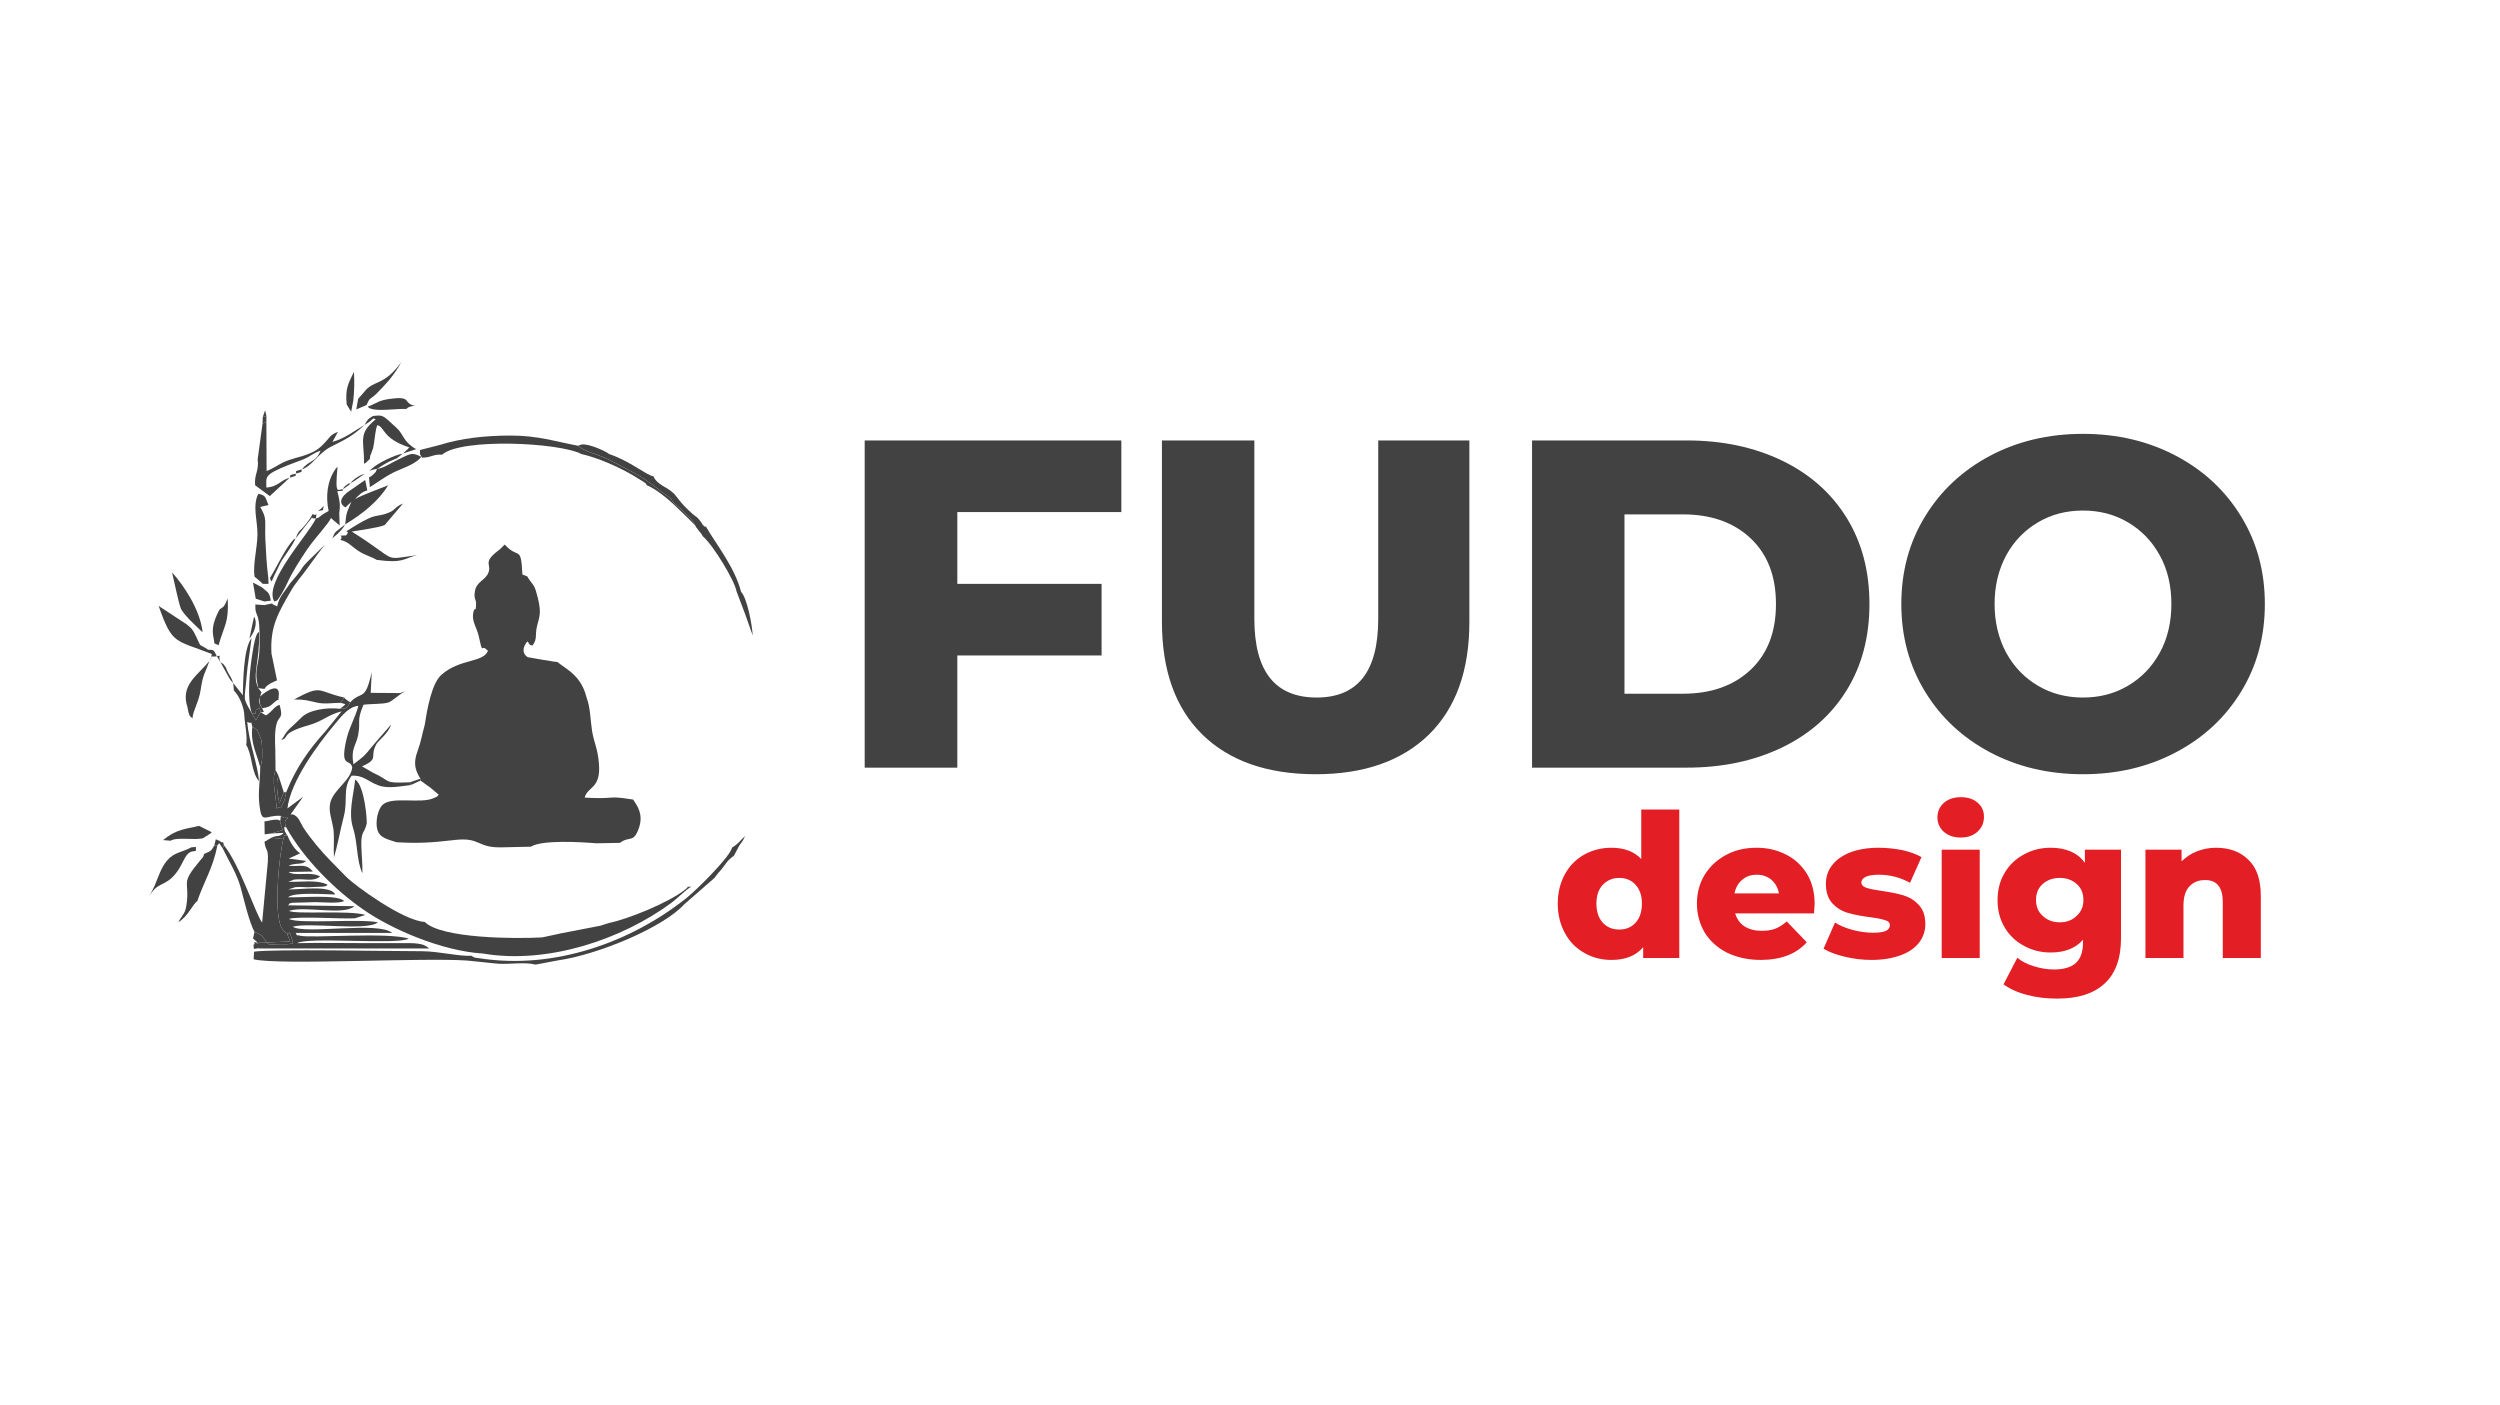
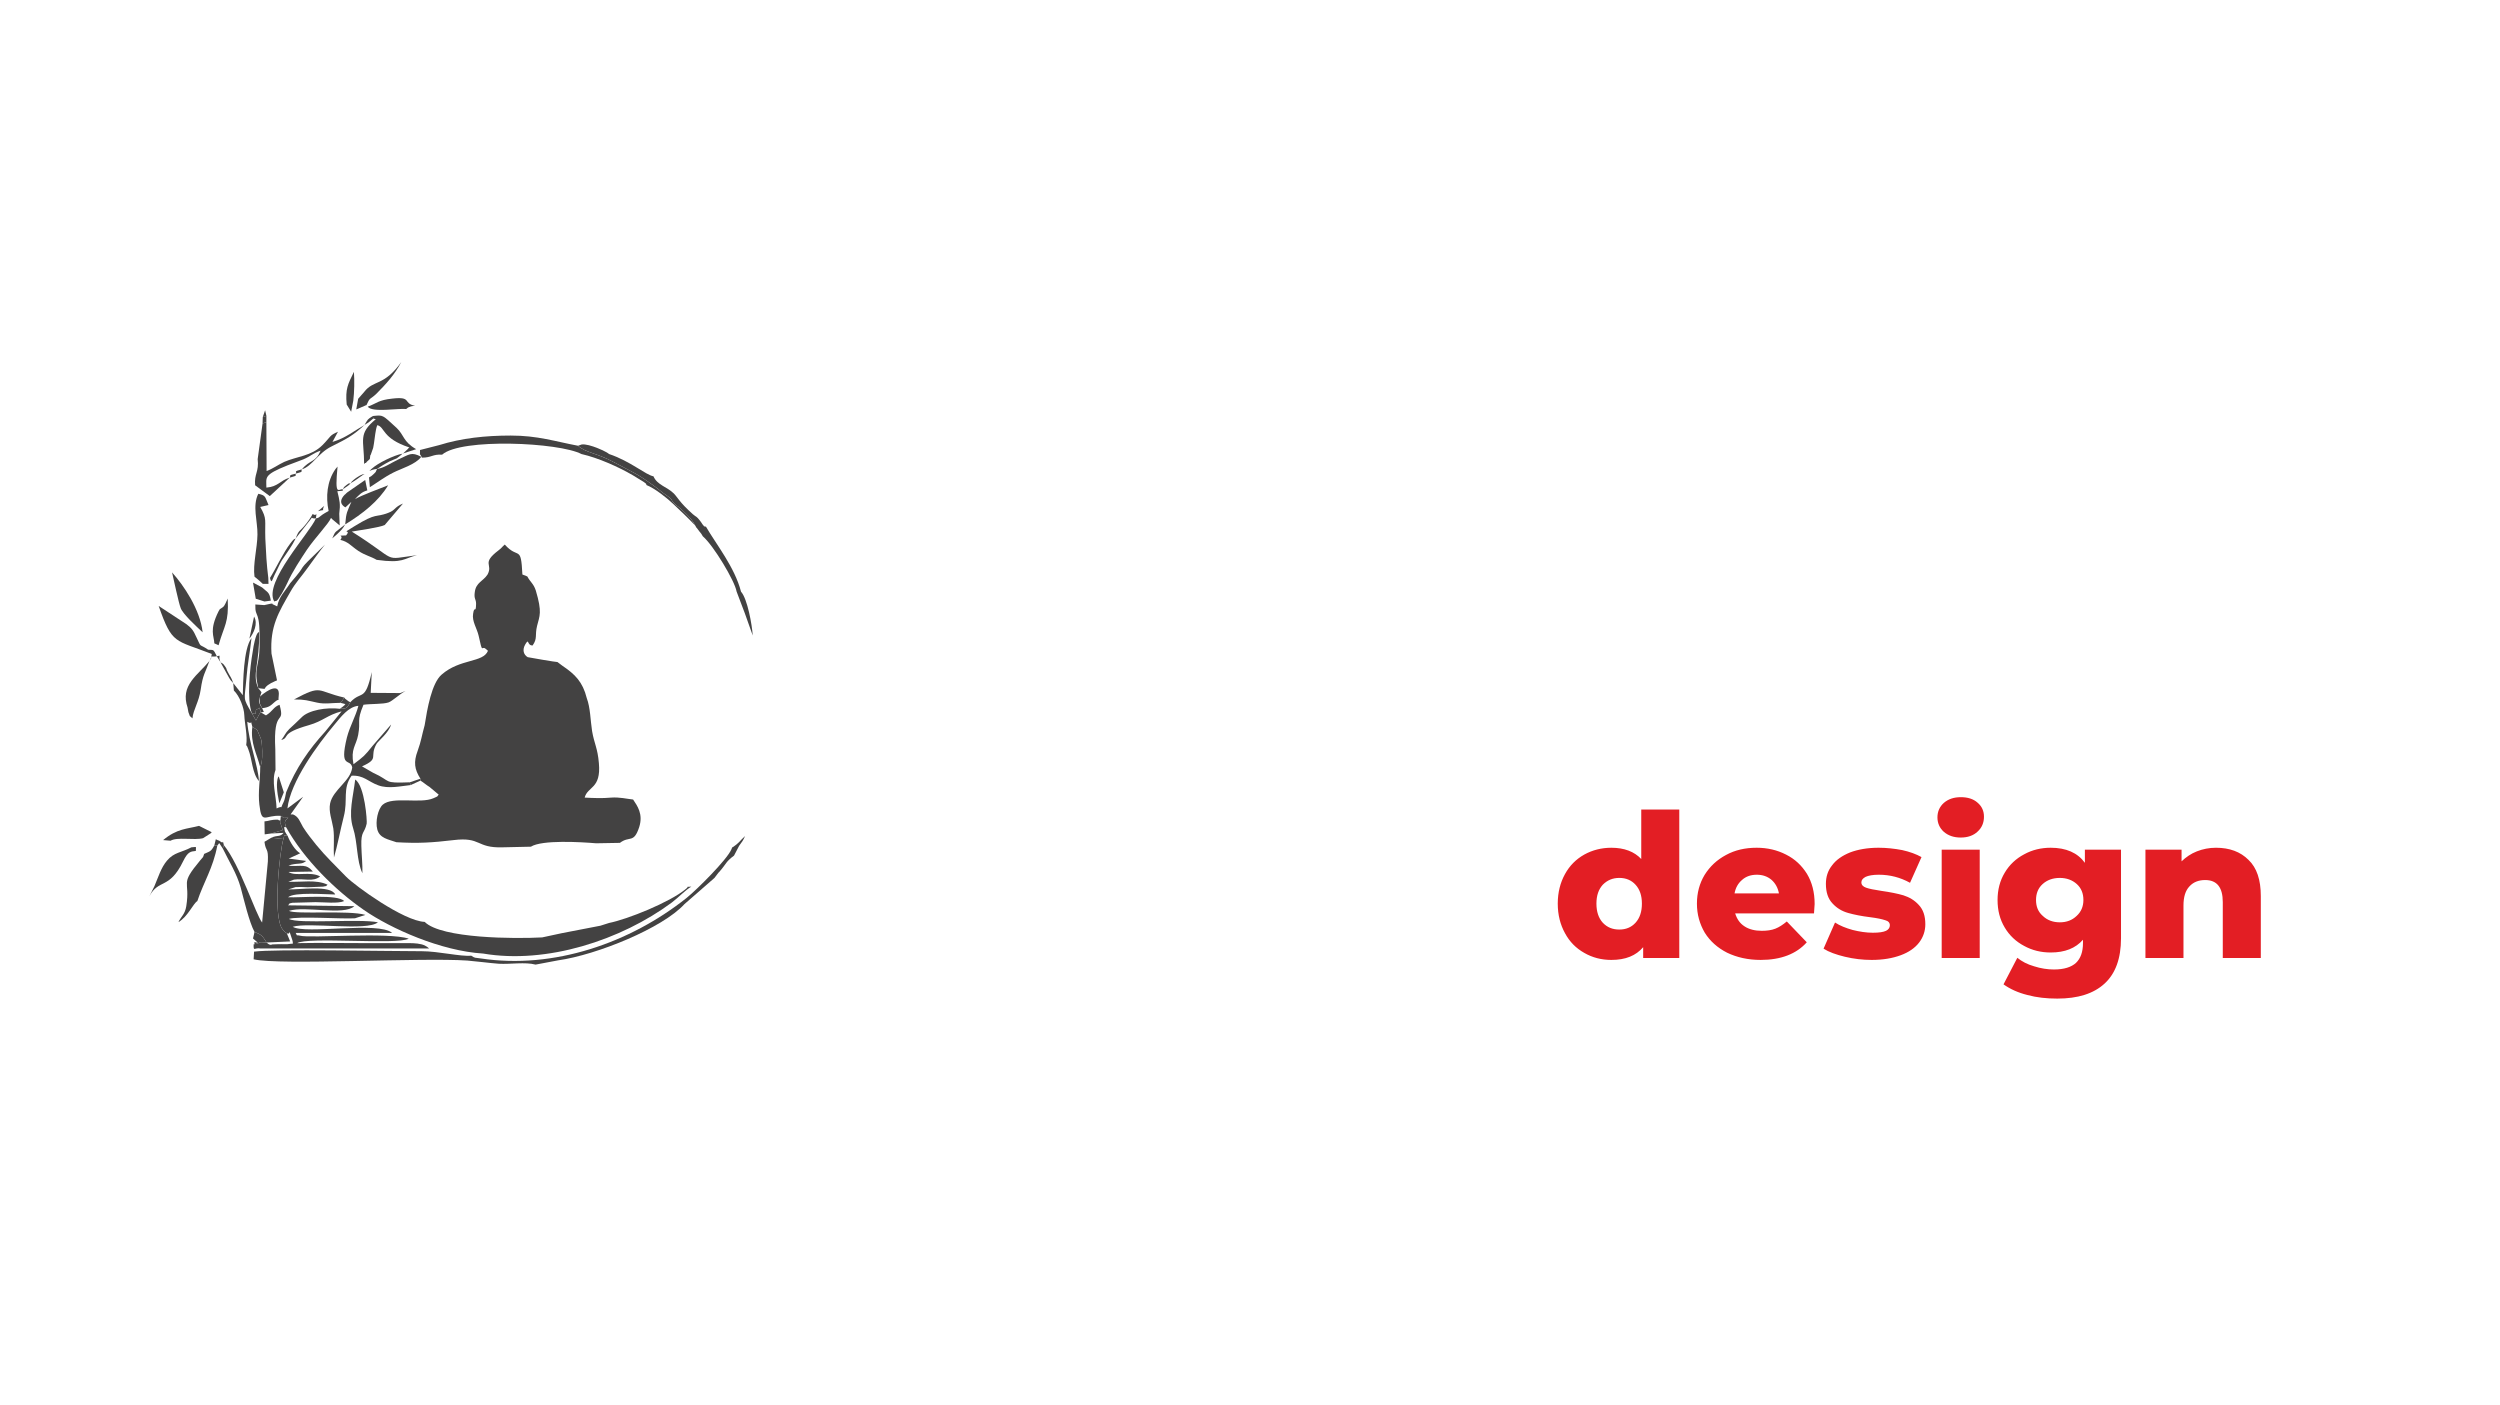
<svg xmlns="http://www.w3.org/2000/svg" xml:space="preserve" width="402px" height="226px" style="shape-rendering:geometricPrecision; text-rendering:geometricPrecision; image-rendering:optimizeQuality; fill-rule:evenodd; clip-rule:evenodd" viewBox="0 0 117.53 66.15">
  <defs>
    <style type="text/css">  .fil0 {fill:none} .fil1 {fill:#434242} .fil2 {fill:#434242;fill-rule:nonzero} .fil3 {fill:#E31E24;fill-rule:nonzero}  </style>
  </defs>
  <g id="Слой_x0020_1">
    <g id="_1804485627648">
      <polygon class="fil0" points="0,0 117.53,0 117.53,66.15 0,66.15 " />
      <g>
        <path class="fil1" d="M19.92 34.13c-0.14,0.5 -0.16,0.74 -0.33,1.21 -0.2,0.53 -0.15,0.87 0.13,1.31l0 0.09c0.18,0.11 0.25,0.19 0.43,0.3l0.43 0.36c-0.1,0.1 0.03,0.05 -0.25,0.17 -0.61,0.27 -1.92,-0.1 -2.38,0.3 -0.23,0.2 -0.36,0.8 -0.26,1.17 0.11,0.41 0.5,0.46 0.9,0.6 1.03,0.06 1.67,0.02 2.69,-0.1 1.31,-0.16 1.05,0.38 2.31,0.34l1.33 -0.03c0.52,-0.33 2.36,-0.22 3.07,-0.16l1.12 -0.02c0.46,-0.35 0.65,0.05 0.91,-0.75 0.19,-0.61 -0.09,-0.99 -0.29,-1.29 -0.3,-0.03 -0.63,-0.12 -1.04,-0.09 -0.41,0.04 -0.83,0.02 -1.24,0 0.14,-0.54 0.78,-0.4 0.67,-1.62 -0.06,-0.72 -0.22,-0.92 -0.32,-1.51 -0.08,-0.51 -0.08,-1.1 -0.25,-1.55 -0.19,-0.77 -0.56,-1.13 -1.14,-1.52l-0.24 -0.18c-0.03,0.01 -1.38,-0.22 -1.4,-0.23 -0.19,-0.11 -0.27,-0.34 -0.11,-0.61 0.19,-0.31 0.06,0.06 0.34,0.06 0.24,-0.34 0.1,-0.46 0.21,-0.92 0.12,-0.48 0.25,-0.63 -0.06,-1.67 -0.11,-0.33 -0.25,-0.38 -0.4,-0.66l-0.23 -0.09c-0.07,-1.43 -0.18,-0.68 -0.83,-1.41 -0.18,0.16 -0.1,0.12 -0.29,0.27 -0.83,0.63 -0.25,0.64 -0.52,1.14 -0.21,0.32 -0.54,0.37 -0.6,0.82 -0.05,0.34 0.06,0.32 0.06,0.56 -0.01,0.5 -0.08,0.04 -0.14,0.47 -0.06,0.35 0.18,0.68 0.26,1.03 0.19,0.88 0.13,0.48 0.31,0.6l0.13 0.11c-0.23,0.57 -1.31,0.36 -2.18,1.12 -0.47,0.4 -0.68,1.62 -0.8,2.38z" />
        <path class="fil1" d="M10.91 32.15l0.03 0.35c0.27,0.26 0.48,0.82 0.49,1.15 0.02,0.44 0.16,1 0.09,1.42 0.07,0.1 0.02,0 0.1,0.2 0.18,0.44 0.18,1.14 0.5,1.49 -0.05,-0.77 -0.47,-1.78 -0.55,-2.79 0.29,0.19 0.11,-0.21 0.24,0.24 0.28,0.19 0.19,0.06 0.33,0.39 0.1,0.21 0.1,0.25 0.12,0.48 0.03,0.33 0.03,0.79 -0.08,1.03 0,0.58 -0.11,1.18 -0.04,1.76 0.11,0.98 0.27,0.47 1.01,0.53 0.25,0.15 -0.01,0.08 0.35,0.09l-0.11 0.1c-0.01,0.02 -0.03,0.04 -0.03,0.06 -0.01,0.01 -0.01,0.04 -0.02,0.06 0,0.02 0.04,0.2 0.05,0.21 0.85,1.53 2.31,2.97 3.67,3.91 1.27,0.88 3.63,1.93 5.61,2.05 2.99,0.51 6.49,-0.63 8.88,-2.4 0.33,-0.25 0.64,-0.59 0.92,-0.75l-0.18 0.01c-0.03,0.07 0.06,-0.02 -0.09,0.11 -0.75,0.62 -2.74,1.42 -3.6,1.59l-0.41 0.13 -1.81 0.35 -0.93 0.2c-1.25,0.07 -4.74,0.06 -5.53,-0.73 -0.99,-0.04 -3.28,-1.7 -3.7,-2.13 -0.51,-0.53 -0.94,-0.93 -1.4,-1.49 -0.23,-0.29 -0.43,-0.53 -0.63,-0.85 -0.15,-0.26 -0.2,-0.48 -0.47,-0.59 -0.02,0 -0.08,0.01 -0.11,0l0.59 -0.83 -0.74 0.55c0.14,-1.26 1.42,-3 2.21,-3.94 0.3,-0.36 0.66,-0.85 1.13,-0.89 -0.13,0.51 -0.4,0.95 -0.54,1.49 -0.37,1.52 0.16,0.95 0.25,1.41 -0.07,0.64 -0.9,1.04 -1.04,1.69 -0.08,0.39 0.09,0.8 0.15,1.18 0.06,0.45 0,0.89 0.03,1.37 0.16,-0.53 0.3,-1.3 0.46,-1.92 0.21,-0.8 -0.07,-1.32 0.37,-1.93 0.57,-0.03 0.78,0.28 1.25,0.45 0.48,0.18 1.05,0.04 1.53,-0.01l-0.04 -0.13c-1.31,0.05 -0.82,-0.04 -1.73,-0.45l-0.52 -0.3c0.85,-0.38 0.32,-0.43 0.69,-1.07 0.09,-0.14 0.57,-0.51 0.68,-0.9l-0.86 0.99c-0.4,0.5 -0.42,0.51 -0.91,0.88 -0.14,-0.73 0.12,-0.86 0.22,-1.38 0.13,-0.7 -0.09,-0.61 0.25,-1.42 0.34,-0.05 0.92,-0.02 1.18,-0.11 0.19,-0.07 0.49,-0.37 0.8,-0.54l-0.25 0.1 -1.39 -0.01 0.05 -0.98c-0.32,1.43 -0.47,0.85 -1.01,1.42 -0.16,0.25 -0.12,0.31 -0.49,0.31 -0.62,-0.08 -1.48,0.06 -1.81,0.41 -0.22,0.22 -0.39,0.37 -0.57,0.54 -0.21,0.21 -0.21,0.31 -0.38,0.52 0.43,-0.12 -0.1,-0.3 1.3,-0.7 0.67,-0.19 0.87,-0.48 1.54,-0.65l-0.77 0.95c-0.78,0.86 -1.37,1.7 -1.84,2.86 -0.02,0.1 -0.07,0.38 -0.12,0.46 -0.22,0.44 0.05,0.11 -0.33,0.3 -0.02,-0.62 -0.25,-1.29 -0.05,-1.81l-0.01 -0.97c-0.11,-2.03 0.48,-1.08 0.2,-2.1 -0.3,0.11 -0.31,0.3 -0.64,0.5l-0.24 -0.14c-0.13,0.13 -0.01,-0.01 -0.12,0.17l-0.11 0.21 -0.19 -0.33c-0.45,-0.79 -0.35,-0.56 -0.26,-1.65 0.05,-0.67 0.17,-1.26 0.24,-1.9 -0.39,0.52 -0.39,2.09 -0.41,2.69l-0.45 -0.57z" />
        <path class="fil1" d="M13.43 43.92c0.2,0.12 0.06,-0.29 0.22,0.2 0.16,0.44 -0.02,0.26 -0.03,0.3 -0.22,0.04 -0.34,0.01 -0.6,0.02 -0.04,0 -0.28,0.01 -0.28,0.01 0,0 -0.09,0.08 -0.26,-0.09 -0.49,-0.04 -0.15,0 -0.61,0.09 -0.01,0.36 0.04,0.14 0.31,0.19l7.95 0c-0.13,-0.11 -0.24,-0.19 -0.55,-0.23 -0.24,-0.03 -0.56,-0.02 -0.81,-0.02 -0.52,0 -1.05,0 -1.57,0 -1.09,0 -2.19,-0.02 -3.28,0 0.49,-0.31 4.7,0.09 5.25,-0.21 -0.94,-0.32 -4.63,-0.01 -5.11,-0.14 -0.24,-0.06 -0.1,0.06 -0.21,-0.13l4.54 0c-0.63,-0.56 -4.09,0.08 -4.68,-0.29 0.74,-0.23 3.49,0.22 4.01,-0.21 -0.85,-0.18 -3.75,0.09 -4.19,-0.16 0.42,-0.14 2.5,0.01 3.11,-0.03l0.49 -0.16c-0.76,-0.23 -3.29,-0.01 -3.6,-0.19 0.78,-0.25 2.57,0.24 3.08,-0.22l-3.12 -0.04c0.19,-0.19 -0.08,-0.04 0.2,-0.12l1.09 -0.03c0.4,0 1.06,0.08 1.35,-0.05 -0.3,-0.33 -2.07,-0.15 -2.64,-0.18 0.29,-0.26 1.81,-0.13 2.22,-0.13 -0.21,-0.46 -1.69,-0.22 -2.21,-0.24l0.35 -0.11c0.14,-0.01 0.42,0 0.56,0.01l0.73 -0.03c0.24,-0.06 0.06,0.03 0.21,-0.09 -0.53,-0.26 -1.26,-0.11 -1.85,-0.14l0.27 -0.1c0.47,-0.07 0.89,0.13 1.23,-0.15 -0.48,-0.26 -1.14,0.02 -1.49,-0.21l1.15 -0.02c-0.34,-0.39 -0.51,-0.23 -1.15,-0.27l0.12 -0.05c0.39,-0.09 0.5,0 0.71,-0.18l-0.82 -0.11 0.54 -0.25c-0.24,-0.13 -0.49,-0.55 -0.59,-0.82 -0.21,-0.03 -0.13,-0.07 -0.2,0.15 -0.17,0.55 -0.52,3.68 -0.03,4.26 0.13,0.16 0.1,0.11 0.19,0.17z" />
        <path class="fil1" d="M34.39 39.89l-0.03 0.08c-0.22,0.51 -1.65,1.92 -2.11,2.29 -2.66,2.12 -6.25,3.37 -9.69,2.85 -0.32,-0.05 -0.24,0 -0.45,-0.13 -0.49,0.05 -1.55,-0.21 -2.32,-0.21 -1.65,0 -6.99,-0.11 -7.9,0.02l-0.02 0.36c1.2,0.29 7.93,-0.09 10.06,0.06 0.48,0.04 0.97,0.11 1.48,0.15 0.55,0.03 1.24,-0.09 1.73,0.04l1.06 -0.2c1.83,-0.26 4.92,-1.52 5.95,-2.65l1.41 -1.23 0.19 -0.25c0.02,-0.01 0.03,-0.03 0.05,-0.05 0.34,-0.39 0.28,-0.45 0.68,-0.75l0.24 -0.46c0.16,-0.22 0.17,-0.22 0.28,-0.46 -0.25,0.22 -0.26,0.32 -0.61,0.54z" />
        <path class="fil1" d="M10.47 39.78l-0.05 0.16c0.29,0.6 0.65,1.16 0.84,1.83 0.15,0.56 0.4,1.63 0.65,2.09 0.33,0.14 0.36,0.16 0.57,0.5l1.11 -0.05 -0.16 -0.39c-0.09,-0.06 -0.06,-0.01 -0.19,-0.17 -0.49,-0.58 -0.14,-3.71 0.03,-4.26l-0.57 -0.06 -0.32 0.19c0.06,0.49 0.19,0.25 0.16,0.93l-0.27 2.87c-0.29,-0.36 -1.05,-2.72 -1.8,-3.64z" />
        <path class="fil1" d="M13.59 27.45c-0.24,0.38 -0.53,0.63 -0.61,1.09l-0.17 -0.08c-0.16,-0.04 0.14,-0.11 -0.44,0.02l-0.42 -0.03c-0.02,0.73 0.24,0.1 0.2,2 -0.02,0.95 -0.29,0.98 -0.06,1.94 0.56,0.06 0.07,0.06 0.6,-0.24l0.21 -0.1c0.01,0 0.04,-0.01 0.07,-0.03l-0.26 -1.26c-0.08,-1.29 0.35,-1.96 0.88,-2.89 0.25,-0.45 0.53,-0.73 0.82,-1.14 0.29,-0.4 0.56,-0.78 0.82,-1.1 -1.63,1.57 -0.62,0.65 -1.64,1.82z" />
        <path class="fil1" d="M20.6 20.95l-0.9 0.23c0.01,0.36 -0.05,0.06 0.09,0.36 0.46,0 0.5,-0.17 0.95,-0.14 0.89,-0.79 5.51,-0.58 6.56,-0.03 0.79,0.18 1.73,0.6 2.42,1l0.52 0.32c0.13,0.1 0.09,0.05 0.12,0.14 0.39,0.15 0.99,0.63 1.26,0.89 0.37,0.35 0.67,0.63 1.02,1 -0.13,-0.3 -0.52,-0.65 -0.78,-0.87 -0.05,-0.03 -0.12,-0.08 -0.16,-0.12 -0.27,-0.28 -0.04,-0.17 -0.4,-0.42 -0.11,-0.08 -0.08,-0.05 -0.17,-0.12l-0.36 -0.28c-0.88,-0.65 -1.03,-0.66 -1.97,-1.17 -0.78,-0.42 -1.3,-0.43 -1.66,-0.76 -1.11,-0.21 -1.9,-0.48 -3.17,-0.48 -1.19,0 -2.31,0.12 -3.37,0.45z" />
        <path class="fil1" d="M14.8 24.4c-0.26,0.65 -2.49,3.01 -1.96,3.91 0.13,-0.07 0.07,0.09 0.36,-0.38 0.1,-0.17 0.19,-0.36 0.25,-0.48 0.25,-0.56 0.64,-1.14 0.93,-1.58 0.39,-0.57 1.02,-1.22 1.13,-1.49 0.02,0.02 0.04,0.02 0.05,0.05l0.36 0.3 -0.02 -0.55c0.06,-0.47 0.02,-0.6 -0.09,-1.06 0.4,-0.02 0.22,-0.06 0.26,-0.09 -0.21,-0.03 -0.39,0.38 -0.25,-1.07 -0.02,0.02 -0.04,0.05 -0.05,0.06 -0.01,0.02 -0.04,0.04 -0.05,0.06 -0.4,0.57 -0.46,1.31 -0.32,1.97 -0.54,0.29 -0.36,0.3 -0.6,0.35z" />
        <path class="fil1" d="M32.64 24.72c0.01,0.02 0.03,0.02 0.04,0.06 0,0.03 0.03,0.05 0.04,0.06 0.04,0.06 0.08,0.1 0.12,0.16 0.09,0.1 0.12,0.15 0.17,0.24 0.51,0.44 1.51,2.11 1.59,2.6l0.39 1.03 0.37 1.04c-0.03,-0.5 -0.25,-1.73 -0.55,-2.06 -0.3,-1.16 -1.17,-2.23 -1.65,-3.06 -0.16,-0.04 -0.03,0.03 -0.17,-0.12 -0.01,-0.02 -0.09,-0.14 -0.11,-0.16 -0.18,-0.23 -0.14,-0.14 -0.34,-0.31 -0.62,-0.55 -0.73,-0.81 -0.89,-0.97 -0.32,-0.32 -0.79,-0.4 -0.96,-0.81 -0.39,-0.08 -1.08,-0.71 -2.09,-1.05 -0.08,-0.09 -0.93,-0.5 -1.29,-0.45l-0.17 0.06c0.36,0.33 0.88,0.34 1.66,0.76 0.94,0.51 1.09,0.52 1.97,1.17l0.36 0.28c0.09,0.07 0.06,0.04 0.17,0.12 0.36,0.25 0.13,0.14 0.4,0.42 0.04,0.04 0.11,0.09 0.16,0.12 0.26,0.22 0.65,0.57 0.78,0.87z" />
        <path class="fil1" d="M12.06 21.61c0.07,0.6 -0.17,0.69 -0.12,1.23l0.69 0.51 0.94 -0.87c-0.47,0.14 -0.53,0.42 -1.1,0.47 0,-0.49 -0.15,-0.59 1,-1.05 0.23,-0.09 0.49,-0.18 0.74,-0.28 0.35,-0.15 0.44,-0.28 0.81,-0.41 -0.23,0.57 -0.51,0.42 -0.88,0.88 0.48,-0.14 0.75,-0.76 1.4,-1.08 0.77,-0.38 1.04,-0.54 1.55,-1.01 -0.48,0.27 -0.89,0.62 -1.51,0.8l0.26 -0.48c-0.41,0.17 -0.34,0.24 -0.73,0.63 -0.52,0.52 -1.21,0.53 -1.8,0.79 -0.28,0.13 -0.53,0.32 -0.83,0.43l-0.01 -2.3 -0.18 0.06 -0.23 1.68z" />
        <path class="fil1" d="M15.95 25.41c0.38,0.09 0.49,0.28 0.85,0.52 0.34,0.22 0.57,0.25 0.86,0.42 1.26,0.18 1.27,-0.07 1.9,-0.22 -1.7,0.22 -0.78,0.33 -3.07,-1.11 0.3,-0.05 1.34,-0.2 1.55,-0.31l0.86 -1.01c-0.42,0.17 -0.34,0.31 -0.7,0.44 -0.62,0.24 -0.5,-0.04 -1.59,0.63 -0.73,0.44 -0.1,0.09 -0.39,0.43 -0.53,0.03 -0.06,-0.04 -0.27,0.21z" />
        <path class="fil1" d="M12.3 27.48l0.27 0 -0.01 -0.28c-0.08,-0.63 -0.11,-1.2 -0.14,-1.85 -0.03,-0.91 0.09,-0.91 -0.24,-1.49l0.39 -0.09c-0.17,-0.39 -0.12,-0.45 -0.48,-0.53 -0.29,0.57 -0.03,1.29 -0.04,1.92 -0.01,0.65 -0.22,1.4 -0.14,1.98 0.11,0.08 0.33,0.28 0.39,0.34z" />
        <path class="fil1" d="M9.54 40.19c-0.07,0.21 -0.01,0.09 -0.19,0.31 -0.99,1.19 -0.45,0.89 -0.65,2.15 -0.06,0.38 -0.24,0.48 -0.37,0.75 0.44,-0.25 0.69,-0.87 0.89,-0.99 0.3,-0.9 0.74,-1.55 0.94,-2.61l-0.14 -0.01c-0.16,0.3 -0.2,0.27 -0.48,0.4z" />
        <path class="fil1" d="M16.19 23.88l0.28 -0.26c-0.2,0.48 -0.24,0.47 -0.29,1.06 0.82,-0.5 1.57,-1.09 2.02,-1.84 -0.38,0.15 -1.24,0.47 -1.56,0.65 0.19,-0.19 0.3,-0.33 0.58,-0.41l-0.1 -0.49 -0.82 0.57c-0.02,0.01 -0.04,0.03 -0.05,0.04 -0.02,0.02 -0.04,0.03 -0.05,0.05 -0.01,0.01 -0.03,0.03 -0.05,0.04 -0.38,0.4 0.03,0.58 0.04,0.59z" />
        <path class="fil1" d="M17.48 19.58l0.02 0.12 0.12 0.03c-0.85,0.7 -0.55,0.96 -0.55,2.11 0.02,-0.02 0.06,-0.07 0.07,-0.05 0.01,0.02 0.05,-0.05 0.06,-0.06 0.02,-0.01 0.12,-0.11 0.14,-0.13 0.05,-0.38 -0.02,0.03 0.1,-0.36 0.06,-0.17 0.06,-0.14 0.09,-0.35 0.05,-0.3 0.07,-0.66 0.16,-0.88 0.37,0.09 0.21,0.62 1.51,1.05 -0.02,0.02 -0.05,0.03 -0.06,0.06l-0.21 0.2c-0.01,0.01 -0.04,0.02 -0.05,0.03l0.64 -0.21c-0.62,-0.35 -0.56,-0.66 -0.92,-1 -0.69,-0.63 -0.62,-0.61 -1.12,-0.56z" />
        <path class="fil1" d="M16.65 36.69c-0.09,0.8 -0.33,1.56 -0.1,2.28 0.22,0.67 0.16,1.55 0.44,2.13 0.01,-0.44 -0.04,-0.85 -0.05,-1.29 -0.02,-0.71 0.14,-0.56 0.25,-1.04 0.03,-0.11 -0.09,-1.79 -0.54,-2.08z" />
        <path class="fil1" d="M9.79 31.11c0.18,-0.32 -0.02,-0.17 0.35,-0.22 -0.18,-0.35 -0.13,-0.29 -0.41,-0.31 -0.45,-0.31 -0.3,-0.05 -0.54,-0.56 -0.16,-0.35 -0.22,-0.44 -0.48,-0.64l-1.31 -0.86c0.64,1.83 0.76,1.58 2.5,2.26 -0.07,0.28 0.04,0.1 -0.11,0.33z" />
        <path class="fil1" d="M11.79 33.58l0.17 0.02c0.04,-0.28 -0.03,-0.12 0.18,-0.29l0.07 0.22 0.14 -0.02 -0.08 -0.18c-0.22,-0.33 -0.15,-0.36 -0.03,-0.75 0,0 -0.13,-0.16 -0.15,-0.19 -0.31,-0.65 0.07,-1.16 0.04,-2.65 -0.03,0.04 -0.1,-0.02 -0.21,0.43 -0.04,0.16 -0.07,0.33 -0.09,0.48 -0.14,0.79 -0.29,2.26 -0.04,2.93z" />
        <path class="fil1" d="M9.47 29.76c-0.12,-1.08 -0.9,-2.22 -1.44,-2.82 0.08,0.33 0.31,1.44 0.41,1.69 0.11,0.28 0.74,0.86 1.03,1.13z" />
        <path class="fil1" d="M7.2 41.71l-0.24 0.48c0.44,-0.84 0.94,-0.31 1.59,-1.65 0.23,-0.47 0.36,-0.46 0.6,-0.49 0,-0.25 0.06,-0.18 -0.21,-0.17 -0.47,0.25 -0.82,0.23 -1.15,0.63 -0.28,0.33 -0.41,0.78 -0.59,1.2z" />
        <path class="fil1" d="M17.68 22.07c-0.09,0.17 -0.01,0.1 -0.18,0.26 -0.08,0.08 -0.12,0.1 -0.2,0.14l0.04 0.46c0.34,-0.21 0.67,-0.47 1.11,-0.69 0.35,-0.18 1.05,-0.38 1.31,-0.74 -0.48,-0.25 -0.55,-0.11 -1.09,0.13 -0.32,0.15 -0.68,0.41 -0.99,0.44z" />
        <path class="fil1" d="M8.76 33.3c0.01,0.04 0.03,0.19 0.04,0.22 0.11,0.27 0,0.11 0.19,0.29 0.04,-0.42 0.3,-0.75 0.39,-1.36 0.1,-0.71 0.21,-0.77 0.41,-1.34 -0.27,0.33 -0.59,0.59 -0.84,0.93 -0.27,0.37 -0.36,0.75 -0.19,1.26z" />
        <path class="fil1" d="M15.95 33.08c0.19,-0.18 0.05,-0.06 0.18,-0.25 -1.32,-0.3 -1.01,-0.63 -2.36,0.09 0.54,0 0.62,0.05 1.09,0.15 0.35,0.08 0.71,0.01 1.09,0.01z" />
        <path class="fil1" d="M7.96 39.57c0.31,-0.19 1.12,-0.01 1.53,-0.12l0.36 -0.23c0.01,-0.01 0.03,-0.04 0.05,-0.05l-0.6 -0.3c-0.57,0.15 -1.03,0.12 -1.69,0.67l0.35 0.03z" />
        <path class="fil1" d="M10.28 28.67l-0.06 0.1c-0.45,0.9 -0.21,1.16 -0.2,1.51l0.2 0.09c0.26,-0.94 0.49,-1.04 0.43,-2.2 -0.18,0.4 -0.15,0.36 -0.37,0.5z" />
        <path class="fil1" d="M17.24 19.14c0.2,0.29 1.44,0.07 1.81,0.11 0.08,-0.05 0.04,-0.06 0.19,-0.11 0.12,-0.04 0.11,-0.02 0.23,-0.04 -0.59,-0.11 -0.13,-0.45 -1.07,-0.34 -0.67,0.07 -0.72,0.22 -1.16,0.38z" />
        <path class="fil1" d="M16.79 18.77l-0.09 0.5 0.42 -0.18c0.01,-0.01 0.04,-0.02 0.06,-0.02 0.17,-0.39 0.16,-0.25 0.45,-0.52 0.47,-0.47 0.88,-0.92 1.19,-1.51 -0.83,1.16 -1.3,0.82 -1.75,1.41l-0.28 0.32z" />
        <path class="fil1" d="M12.27 33.33c0.32,-0.03 0.4,-0.12 0.58,-0.28 0.28,-0.25 0.16,0.07 0.2,-0.29 0.08,-0.65 -0.54,-0.29 -0.9,0.04 0.02,0.39 -0.03,0.24 0.12,0.53z" />
        <path class="fil1" d="M12.18 36.11c0.11,-0.24 0.11,-0.7 0.08,-1.03 -0.02,-0.23 -0.02,-0.27 -0.12,-0.48 -0.14,-0.33 -0.05,-0.2 -0.33,-0.39 -0.1,0.75 0.21,1.26 0.37,1.9z" />
        <path class="fil1" d="M12.38 38.66l0.01 0.61 0.3 -0.04 0.55 -0.16 -0.12 -0.36c0.04,-0.22 0.02,-0.02 -0.1,-0.13 -0.36,-0.01 -0.39,0.06 -0.64,0.08z" />
        <path class="fil1" d="M16.25 19.04l0.21 0.34 0.1 -0.52c0.05,-0.4 0.06,-0.97 0.03,-1.36 -0.28,0.58 -0.41,0.79 -0.34,1.54z" />
        <path class="fil1" d="M12.38 28.31l0.3 -0.04c-0.07,-0.43 -0.16,-0.38 -0.41,-0.62l-0.43 -0.23 0.13 0.76 0.41 0.13z" />
-         <path class="fil1" d="M13.4 37.29l-0.11 0 -0.21 0.52c-0.13,-0.6 -0.14,-0.97 -0.07,-1.2 0.01,-0.02 0.02,-0.05 0.04,-0.07 -0.01,-0.02 -0.03,-0.05 -0.03,-0.07 -0.01,-0.02 -0.03,-0.06 -0.04,-0.08l-0.08 -0.15c-0.2,0.52 0.03,1.19 0.05,1.81 0.38,-0.19 0.11,0.14 0.33,-0.3 0.05,-0.08 0.1,-0.36 0.12,-0.46z" />
        <path class="fil1" d="M13.12 38.71l0.12 0.36 -0.55 0.16 0.59 -0.03c-0.17,0.21 -0.29,0.09 -0.58,0.23l0.57 0.06c0.07,-0.22 -0.01,-0.18 0.2,-0.15 -0.02,-0.02 -0.05,-0.09 -0.05,-0.07l-0.08 -0.14c-0.08,-0.33 0.01,-0.15 0.05,-0.21 -0.01,-0.01 -0.05,-0.19 -0.05,-0.21 0.01,-0.02 0.01,-0.05 0.02,-0.06 0,-0.02 0.02,-0.04 0.03,-0.06l0.11 -0.1c-0.36,-0.01 -0.1,0.06 -0.35,-0.09l-0.03 0.31z" />
        <path class="fil1" d="M12.64 27.2c0.08,0.34 0.1,0.06 0.28,-0.27 0.12,-0.23 0.16,-0.36 0.28,-0.56 0.24,-0.36 0.49,-0.69 0.65,-1.03 -0.13,0.08 -0.02,-0.03 -0.16,0.12 -0.02,0.02 -0.06,0.08 -0.08,0.1 -0.35,0.45 -0.73,1.27 -0.97,1.64z" />
        <path class="fil1" d="M13.29 37.29l-0.24 -0.75c-0.02,0.02 -0.03,0.05 -0.04,0.07 -0.07,0.23 -0.06,0.6 0.07,1.2l0.21 -0.52z" />
        <path class="fil1" d="M17.43 22.06c-0.22,0.21 -0.09,0.04 0.25,0.01 0.05,-0.04 0.38,-0.25 0.6,-0.36 0.12,-0.06 0.23,-0.09 0.33,-0.14l0.22 -0.17c0.01,-0.03 0.03,-0.03 0.05,-0.05 -0.42,0.08 -1.17,0.45 -1.45,0.71z" />
        <path class="fil1" d="M11.87 44.45c0.46,-0.09 0.12,-0.13 0.61,-0.09 -0.21,-0.34 -0.24,-0.36 -0.57,-0.5 -0.01,0.04 -0.04,0.22 -0.07,0.31l0.23 0.2c-0.38,-0.06 -0.03,-0.03 -0.2,0.08z" />
-         <path class="fil1" d="M12.48 44.36c0.17,0.17 0.26,0.09 0.26,0.09 0,0 0.24,-0.01 0.28,-0.01 0.26,-0.01 0.38,0.02 0.6,-0.02 0.01,-0.04 0.19,0.14 0.03,-0.3 -0.16,-0.49 -0.02,-0.08 -0.22,-0.2l0.16 0.39 -1.11 0.05z" />
        <path class="fil1" d="M15.95 33.08l0.24 0.06c-0.02,0.02 -0.04,0.04 -0.05,0.06 -0.02,0.01 -0.05,0.04 -0.06,0.05l-0.15 0.11c0.37,0 0.33,-0.06 0.49,-0.31 -0.03,-0.01 -0.06,-0.03 -0.08,-0.04l-0.17 -0.13c-0.01,-0.03 -0.03,-0.04 -0.04,-0.05 -0.13,0.19 0.01,0.07 -0.18,0.25z" />
        <path class="fil1" d="M11.67 30.06c0.2,-0.25 0.42,-0.71 0.22,-1.04l-0.22 1.04z" />
        <path class="fil1" d="M11.79 33.58l0.19 0.33 0.11 -0.21c0.11,-0.18 -0.01,-0.04 0.12,-0.17l-0.07 -0.22c-0.21,0.17 -0.14,0.01 -0.18,0.29l-0.17 -0.02z" />
        <path class="fil1" d="M13.85 25.34l0.61 -0.78c0.28,-0.33 0.01,-0.14 0.34,-0.16 0.05,-0.4 0.04,-0.05 -0.15,-0.21 -0.11,0.2 -0.22,0.36 -0.38,0.55 -0.24,0.29 -0.27,0.19 -0.42,0.6z" />
        <path class="fil1" d="M10.02 39.79l0.14 0.01 0.09 -0.12 0.17 0.26 0.05 -0.16c-0.08,-0.31 0,-0.06 -0.13,-0.15 -0.18,-0.13 -0.05,-0.02 -0.25,-0.13l-0.07 0.29z" />
        <path class="fil1" d="M10.91 32.15c-0.1,-0.3 -0.13,-0.27 -0.26,-0.53 -0.09,-0.16 -0.02,-0.11 -0.12,-0.25 -0.12,-0.17 -0.1,-0.12 -0.22,-0.2l0.41 0.74c0.14,0.21 -0.05,-0.06 0.08,0.12l0.11 0.12z" />
        <path class="fil1" d="M15.82 25.12c0.16,-0.16 0.23,-0.21 0.36,-0.44 -0.51,0.42 -0.44,0.27 -0.61,0.66l0.25 -0.22z" />
        <polygon class="fil1" points="19.22,36.82 19.26,36.95 19.72,36.74 19.72,36.65 " />
        <polygon class="fil1" points="12.29,19.93 12.47,19.87 12.47,19.57 12.3,19.63 " />
        <path class="fil1" d="M17.09 20c0,0 0.15,-0.1 0.19,-0.12l0.22 -0.18 -0.02 -0.12c-0.27,0.17 -0.22,0.14 -0.39,0.42z" />
        <path class="fil1" d="M16.44 22.74c0.15,-0.09 0.2,-0.12 0.34,-0.22 0.04,-0.03 0.16,-0.12 0.17,-0.12 0.2,-0.16 0.12,0 0.09,-0.09 -0.17,0.07 -0.15,0.06 -0.31,0.16 -0.05,0.04 -0.12,0.08 -0.16,0.12 -0.12,0.11 -0.07,0.06 -0.13,0.15z" />
        <path class="fil1" d="M13.86 22.29c0.4,-0.1 0.22,-0.1 0.28,-0.2 -0.43,0.11 -0.22,0.1 -0.28,0.2z" />
        <path class="fil1" d="M13.57 22.48c0.43,-0.11 0.23,-0.1 0.29,-0.19 -0.4,0.09 -0.22,0.09 -0.29,0.19z" />
        <polygon class="fil1" points="12.3,19.63 12.47,19.57 12.41,19.31 " />
        <path class="fil1" d="M16.07 23.03c0.02,-0.02 0.23,-0.16 0.23,-0.16 0.12,-0.09 0.09,-0.08 0.14,-0.13 -0.13,0.06 0,-0.06 -0.19,0.08 -0.19,0.15 -0.11,0.1 -0.18,0.21z" />
        <path class="fil1" d="M14.9 24.06c0.43,-0.12 0.13,0.07 0.29,-0.25l-0.29 0.25z" />
        <path class="fil1" d="M10.31 31.17l-0.05 -0.16c0,-0.19 0.05,-0.16 -0.12,-0.12l0.17 0.28z" />
      </g>
-       <path class="fil2" d="M44.99 24.1l0 3.38 6.79 0 0 3.37 -6.79 0 0 5.28 -4.36 0 0 -15.4 12.08 0 0 3.37 -7.72 0zm16.87 12.34c-2.29,0 -4.07,-0.63 -5.34,-1.87 -1.27,-1.25 -1.9,-3.02 -1.9,-5.3l0 -8.54 4.35 0 0 8.4c0,2.47 0.98,3.7 2.93,3.7 1.94,0 2.9,-1.23 2.9,-3.7l0 -8.4 4.29 0 0 8.54c0,2.28 -0.63,4.05 -1.9,5.3 -1.27,1.24 -3.05,1.87 -5.33,1.87zm10.18 -15.71l7.28 0c1.69,0 3.18,0.32 4.49,0.95 1.3,0.63 2.31,1.52 3.03,2.68 0.72,1.16 1.08,2.52 1.08,4.07 0,1.55 -0.36,2.91 -1.08,4.07 -0.72,1.16 -1.73,2.05 -3.03,2.68 -1.31,0.63 -2.8,0.95 -4.49,0.95l-7.28 0 0 -15.4zm7.1 11.92c1.32,0 2.38,-0.37 3.18,-1.12 0.8,-0.75 1.2,-1.78 1.2,-3.1 0,-1.32 -0.4,-2.35 -1.2,-3.1 -0.8,-0.75 -1.86,-1.12 -3.18,-1.12l-2.75 0 0 8.44 2.75 0zm18.83 3.79c-1.63,0 -3.09,-0.35 -4.39,-1.04 -1.29,-0.69 -2.31,-1.64 -3.05,-2.86 -0.74,-1.21 -1.11,-2.59 -1.11,-4.11 0,-1.53 0.37,-2.9 1.11,-4.11 0.74,-1.22 1.76,-2.17 3.05,-2.86 1.3,-0.69 2.76,-1.04 4.39,-1.04 1.63,0 3.09,0.35 4.39,1.04 1.3,0.69 2.32,1.64 3.06,2.86 0.74,1.21 1.11,2.58 1.11,4.11 0,1.52 -0.37,2.9 -1.11,4.11 -0.74,1.22 -1.76,2.17 -3.06,2.86 -1.3,0.69 -2.76,1.04 -4.39,1.04zm0 -3.61c0.78,0 1.48,-0.18 2.11,-0.55 0.63,-0.37 1.13,-0.88 1.5,-1.55 0.37,-0.67 0.55,-1.44 0.55,-2.3 0,-0.87 -0.18,-1.63 -0.55,-2.3 -0.37,-0.67 -0.87,-1.18 -1.5,-1.55 -0.63,-0.37 -1.33,-0.55 -2.11,-0.55 -0.78,0 -1.48,0.18 -2.11,0.55 -0.63,0.37 -1.13,0.88 -1.5,1.55 -0.36,0.67 -0.55,1.43 -0.55,2.3 0,0.86 0.19,1.63 0.55,2.3 0.37,0.67 0.87,1.18 1.5,1.55 0.63,0.37 1.33,0.55 2.11,0.55z" />
      <path class="fil3" d="M78.97 38.1l0 6.99 -1.7 0 0 -0.51c-0.34,0.4 -0.83,0.6 -1.5,0.6 -0.46,0 -0.89,-0.11 -1.27,-0.33 -0.39,-0.22 -0.69,-0.52 -0.91,-0.93 -0.22,-0.4 -0.34,-0.86 -0.34,-1.39 0,-0.53 0.12,-0.99 0.34,-1.39 0.22,-0.4 0.52,-0.7 0.91,-0.92 0.38,-0.21 0.81,-0.32 1.27,-0.32 0.61,0 1.08,0.18 1.41,0.53l0 -2.33 1.79 0zm-2.82 5.65c0.3,0 0.56,-0.1 0.76,-0.32 0.2,-0.22 0.3,-0.52 0.3,-0.9 0,-0.38 -0.1,-0.67 -0.3,-0.89 -0.19,-0.21 -0.45,-0.32 -0.76,-0.32 -0.32,0 -0.57,0.11 -0.78,0.32 -0.2,0.22 -0.3,0.51 -0.3,0.89 0,0.38 0.1,0.68 0.3,0.9 0.21,0.22 0.46,0.32 0.78,0.32zm9.19 -1.2c0,0.01 -0.01,0.16 -0.03,0.44l-3.71 0c0.08,0.26 0.22,0.47 0.44,0.61 0.21,0.14 0.49,0.21 0.81,0.21 0.25,0 0.46,-0.03 0.64,-0.1 0.18,-0.07 0.36,-0.19 0.54,-0.34l0.94 0.98c-0.49,0.55 -1.22,0.83 -2.17,0.83 -0.6,0 -1.12,-0.12 -1.58,-0.34 -0.45,-0.23 -0.8,-0.54 -1.05,-0.94 -0.24,-0.41 -0.37,-0.86 -0.37,-1.37 0,-0.5 0.12,-0.95 0.36,-1.35 0.25,-0.4 0.58,-0.71 1.01,-0.94 0.42,-0.23 0.9,-0.34 1.44,-0.34 0.51,0 0.97,0.11 1.38,0.32 0.42,0.21 0.74,0.51 0.99,0.91 0.24,0.4 0.36,0.87 0.36,1.42zm-2.72 -1.38c-0.28,0 -0.51,0.08 -0.69,0.24 -0.19,0.16 -0.31,0.37 -0.36,0.64l2.09 0c-0.05,-0.27 -0.17,-0.48 -0.35,-0.64 -0.19,-0.16 -0.42,-0.24 -0.69,-0.24zm5.4 4.01c-0.42,0 -0.84,-0.05 -1.26,-0.15 -0.41,-0.1 -0.75,-0.22 -1,-0.38l0.54 -1.23c0.23,0.15 0.51,0.26 0.83,0.35 0.32,0.08 0.64,0.13 0.95,0.13 0.29,0 0.49,-0.03 0.62,-0.09 0.12,-0.06 0.18,-0.15 0.18,-0.26 0,-0.12 -0.07,-0.2 -0.22,-0.24 -0.15,-0.05 -0.38,-0.1 -0.7,-0.14 -0.41,-0.05 -0.76,-0.12 -1.04,-0.2 -0.29,-0.08 -0.54,-0.23 -0.74,-0.45 -0.21,-0.22 -0.31,-0.53 -0.31,-0.92 0,-0.33 0.09,-0.62 0.29,-0.87 0.19,-0.26 0.48,-0.46 0.85,-0.61 0.37,-0.14 0.82,-0.22 1.34,-0.22 0.37,0 0.74,0.04 1.11,0.11 0.36,0.08 0.66,0.19 0.91,0.33l-0.54 1.21c-0.45,-0.25 -0.94,-0.38 -1.47,-0.38 -0.28,0 -0.49,0.04 -0.62,0.1 -0.13,0.07 -0.2,0.15 -0.2,0.26 0,0.12 0.08,0.2 0.22,0.25 0.14,0.05 0.38,0.1 0.72,0.15 0.42,0.06 0.77,0.13 1.04,0.21 0.28,0.09 0.52,0.23 0.72,0.45 0.21,0.22 0.31,0.52 0.31,0.91 0,0.32 -0.1,0.61 -0.29,0.86 -0.2,0.26 -0.49,0.46 -0.87,0.6 -0.38,0.14 -0.83,0.22 -1.37,0.22zm3.3 -5.19l1.79 0 0 5.1 -1.79 0 0 -5.1zm0.9 -0.57c-0.33,0 -0.59,-0.09 -0.8,-0.27 -0.2,-0.18 -0.3,-0.41 -0.3,-0.68 0,-0.27 0.1,-0.5 0.3,-0.68 0.21,-0.18 0.47,-0.27 0.8,-0.27 0.32,0 0.59,0.08 0.79,0.26 0.2,0.17 0.3,0.39 0.3,0.66 0,0.28 -0.1,0.52 -0.3,0.7 -0.2,0.19 -0.47,0.28 -0.79,0.28zm7.54 0.57l0 4.17c0,0.95 -0.26,1.66 -0.77,2.13 -0.52,0.48 -1.26,0.71 -2.23,0.71 -0.5,0 -0.97,-0.05 -1.41,-0.17 -0.44,-0.11 -0.81,-0.28 -1.12,-0.5l0.65 -1.25c0.21,0.17 0.47,0.31 0.79,0.4 0.31,0.1 0.63,0.15 0.93,0.15 0.48,0 0.82,-0.11 1.04,-0.31 0.22,-0.21 0.33,-0.52 0.33,-0.93l0 -0.16c-0.35,0.4 -0.85,0.6 -1.52,0.6 -0.45,0 -0.87,-0.1 -1.25,-0.31 -0.38,-0.2 -0.69,-0.49 -0.91,-0.86 -0.23,-0.38 -0.34,-0.81 -0.34,-1.3 0,-0.48 0.11,-0.91 0.34,-1.29 0.22,-0.37 0.53,-0.66 0.91,-0.86 0.38,-0.21 0.8,-0.31 1.25,-0.31 0.73,0 1.27,0.24 1.61,0.71l0 -0.62 1.7 0zm-2.88 3.42c0.32,0 0.58,-0.1 0.79,-0.3 0.21,-0.19 0.32,-0.44 0.32,-0.75 0,-0.31 -0.1,-0.56 -0.31,-0.75 -0.21,-0.19 -0.48,-0.29 -0.8,-0.29 -0.33,0 -0.6,0.1 -0.81,0.29 -0.21,0.19 -0.31,0.44 -0.31,0.75 0,0.31 0.1,0.56 0.32,0.75 0.21,0.2 0.48,0.3 0.8,0.3zm7.35 -3.51c0.64,0 1.15,0.19 1.53,0.57 0.39,0.37 0.58,0.94 0.58,1.7l0 2.92 -1.79 0 0 -2.63c0,-0.69 -0.27,-1.04 -0.83,-1.04 -0.31,0 -0.56,0.1 -0.74,0.3 -0.19,0.2 -0.28,0.5 -0.28,0.9l0 2.47 -1.79 0 0 -5.1 1.7 0 0 0.55c0.21,-0.2 0.44,-0.36 0.72,-0.47 0.28,-0.11 0.58,-0.17 0.9,-0.17z" />
    </g>
  </g>
</svg>